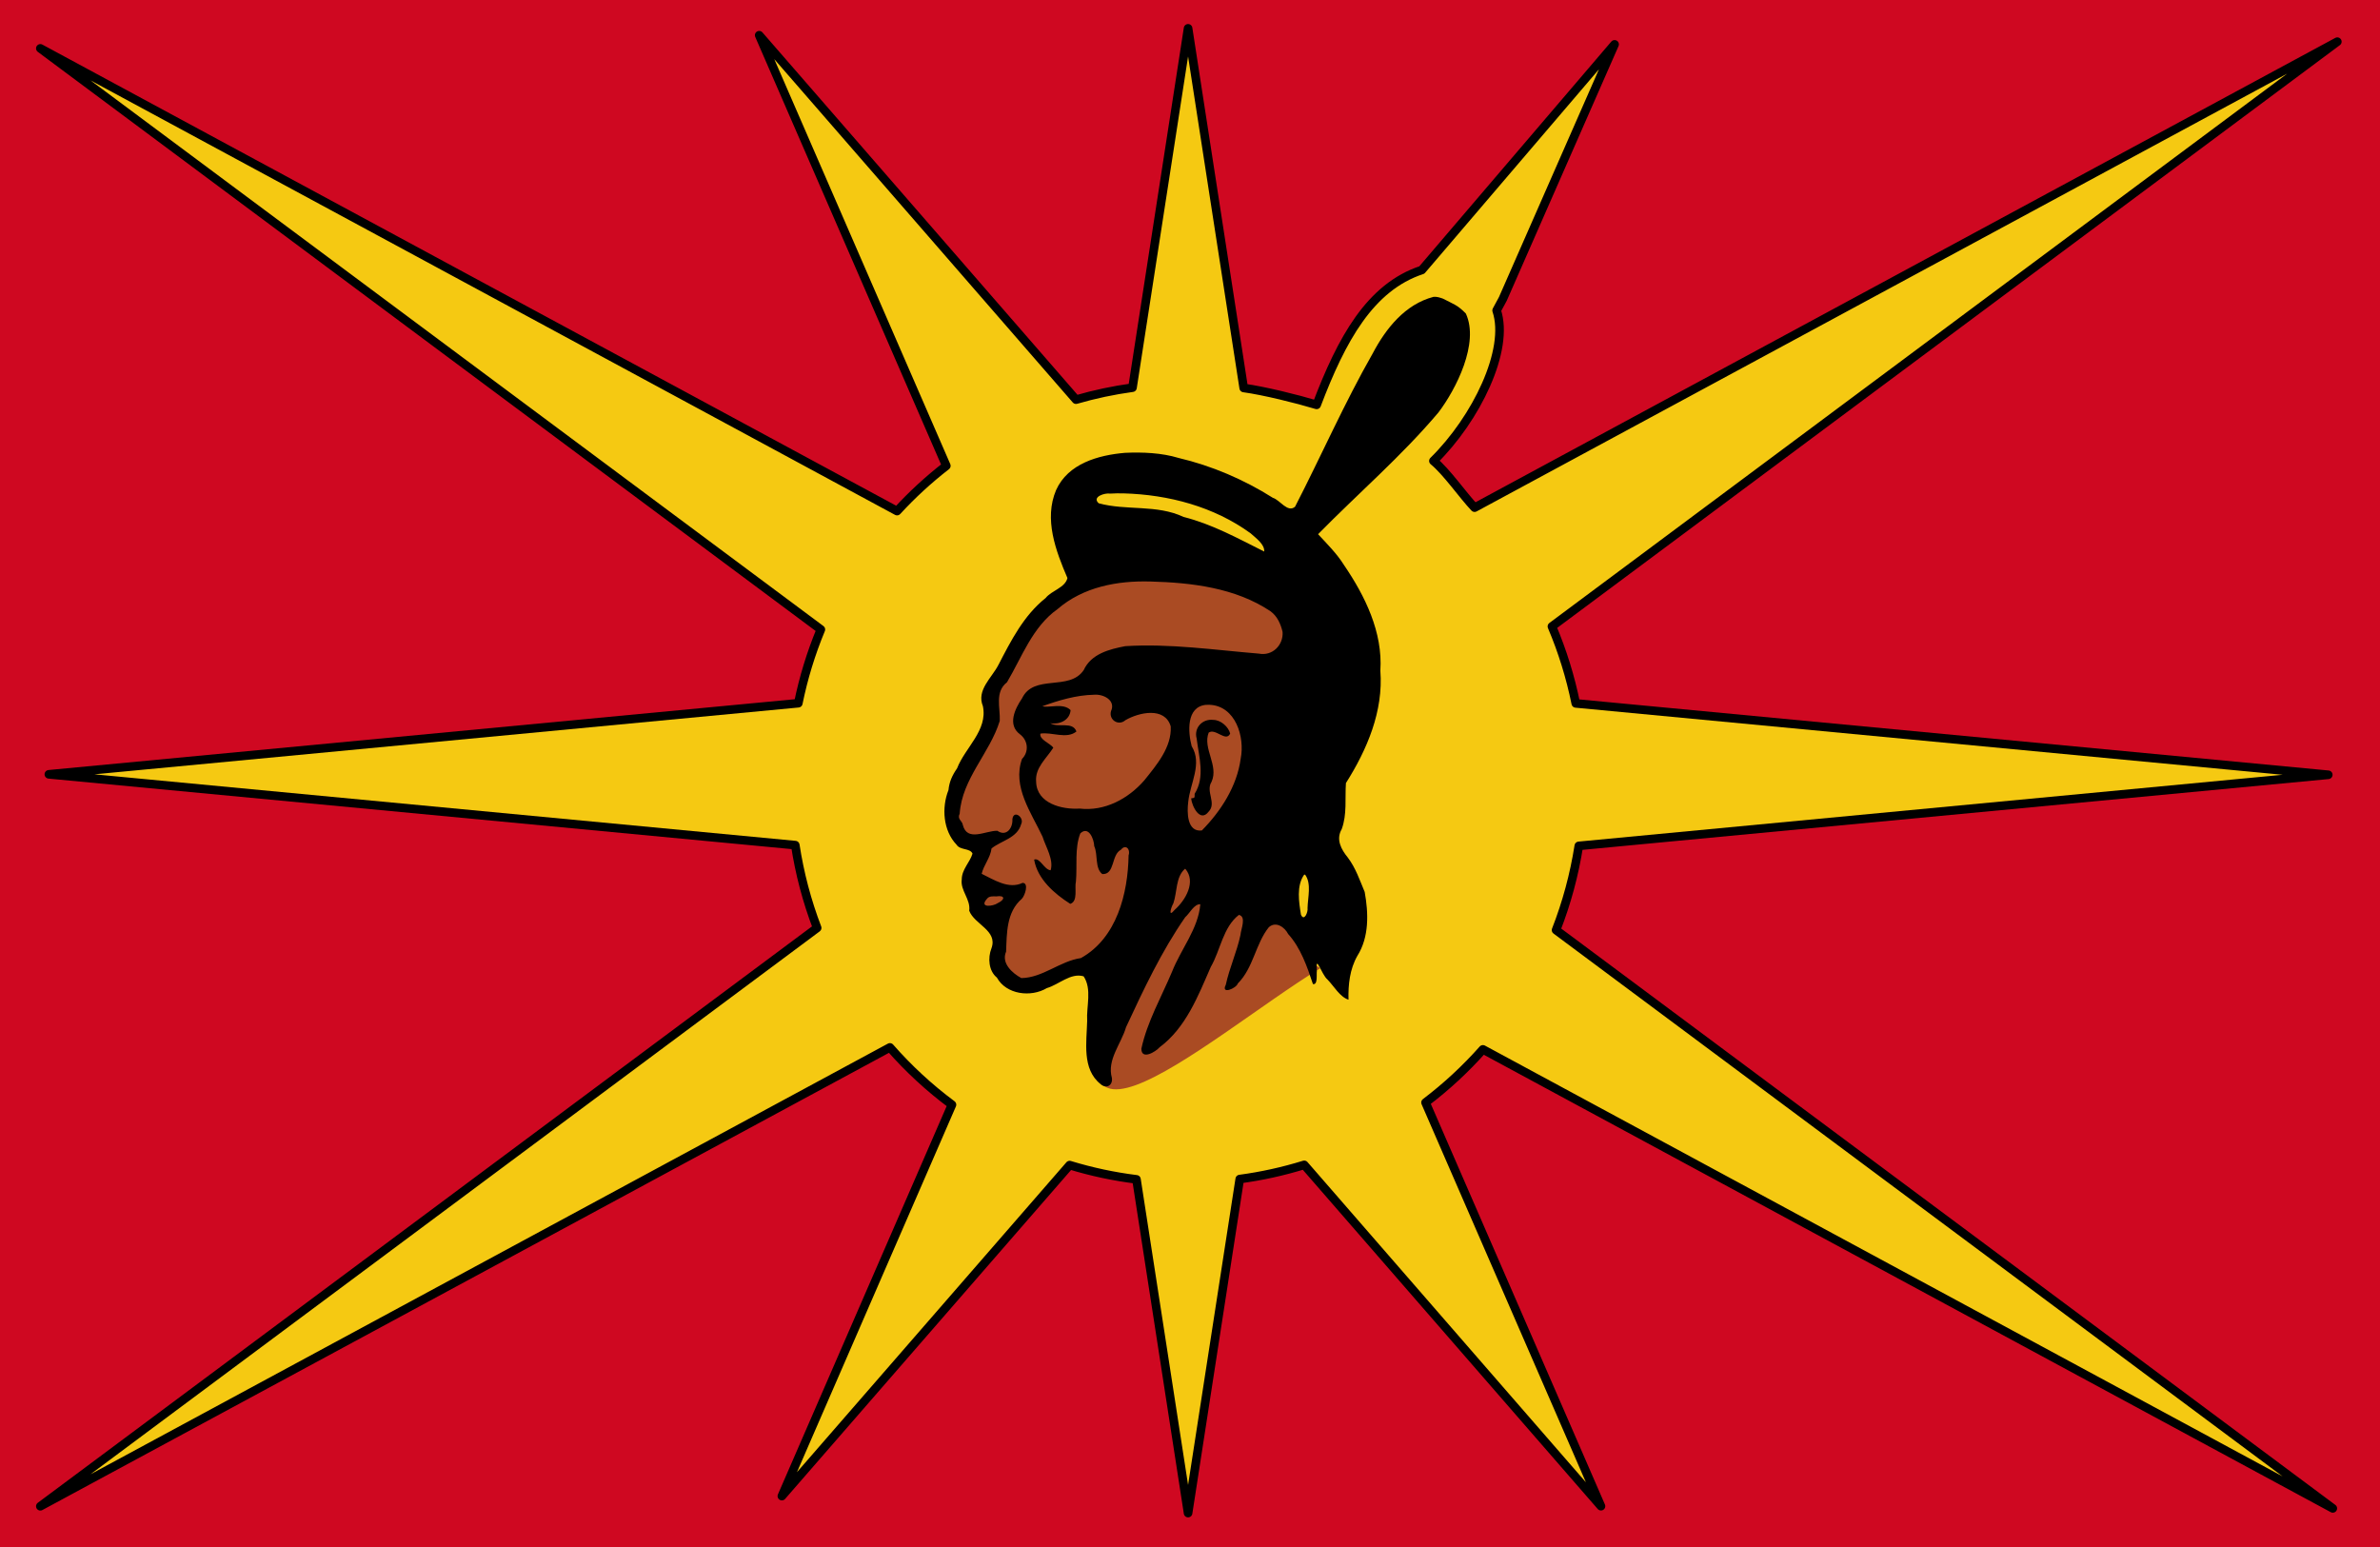
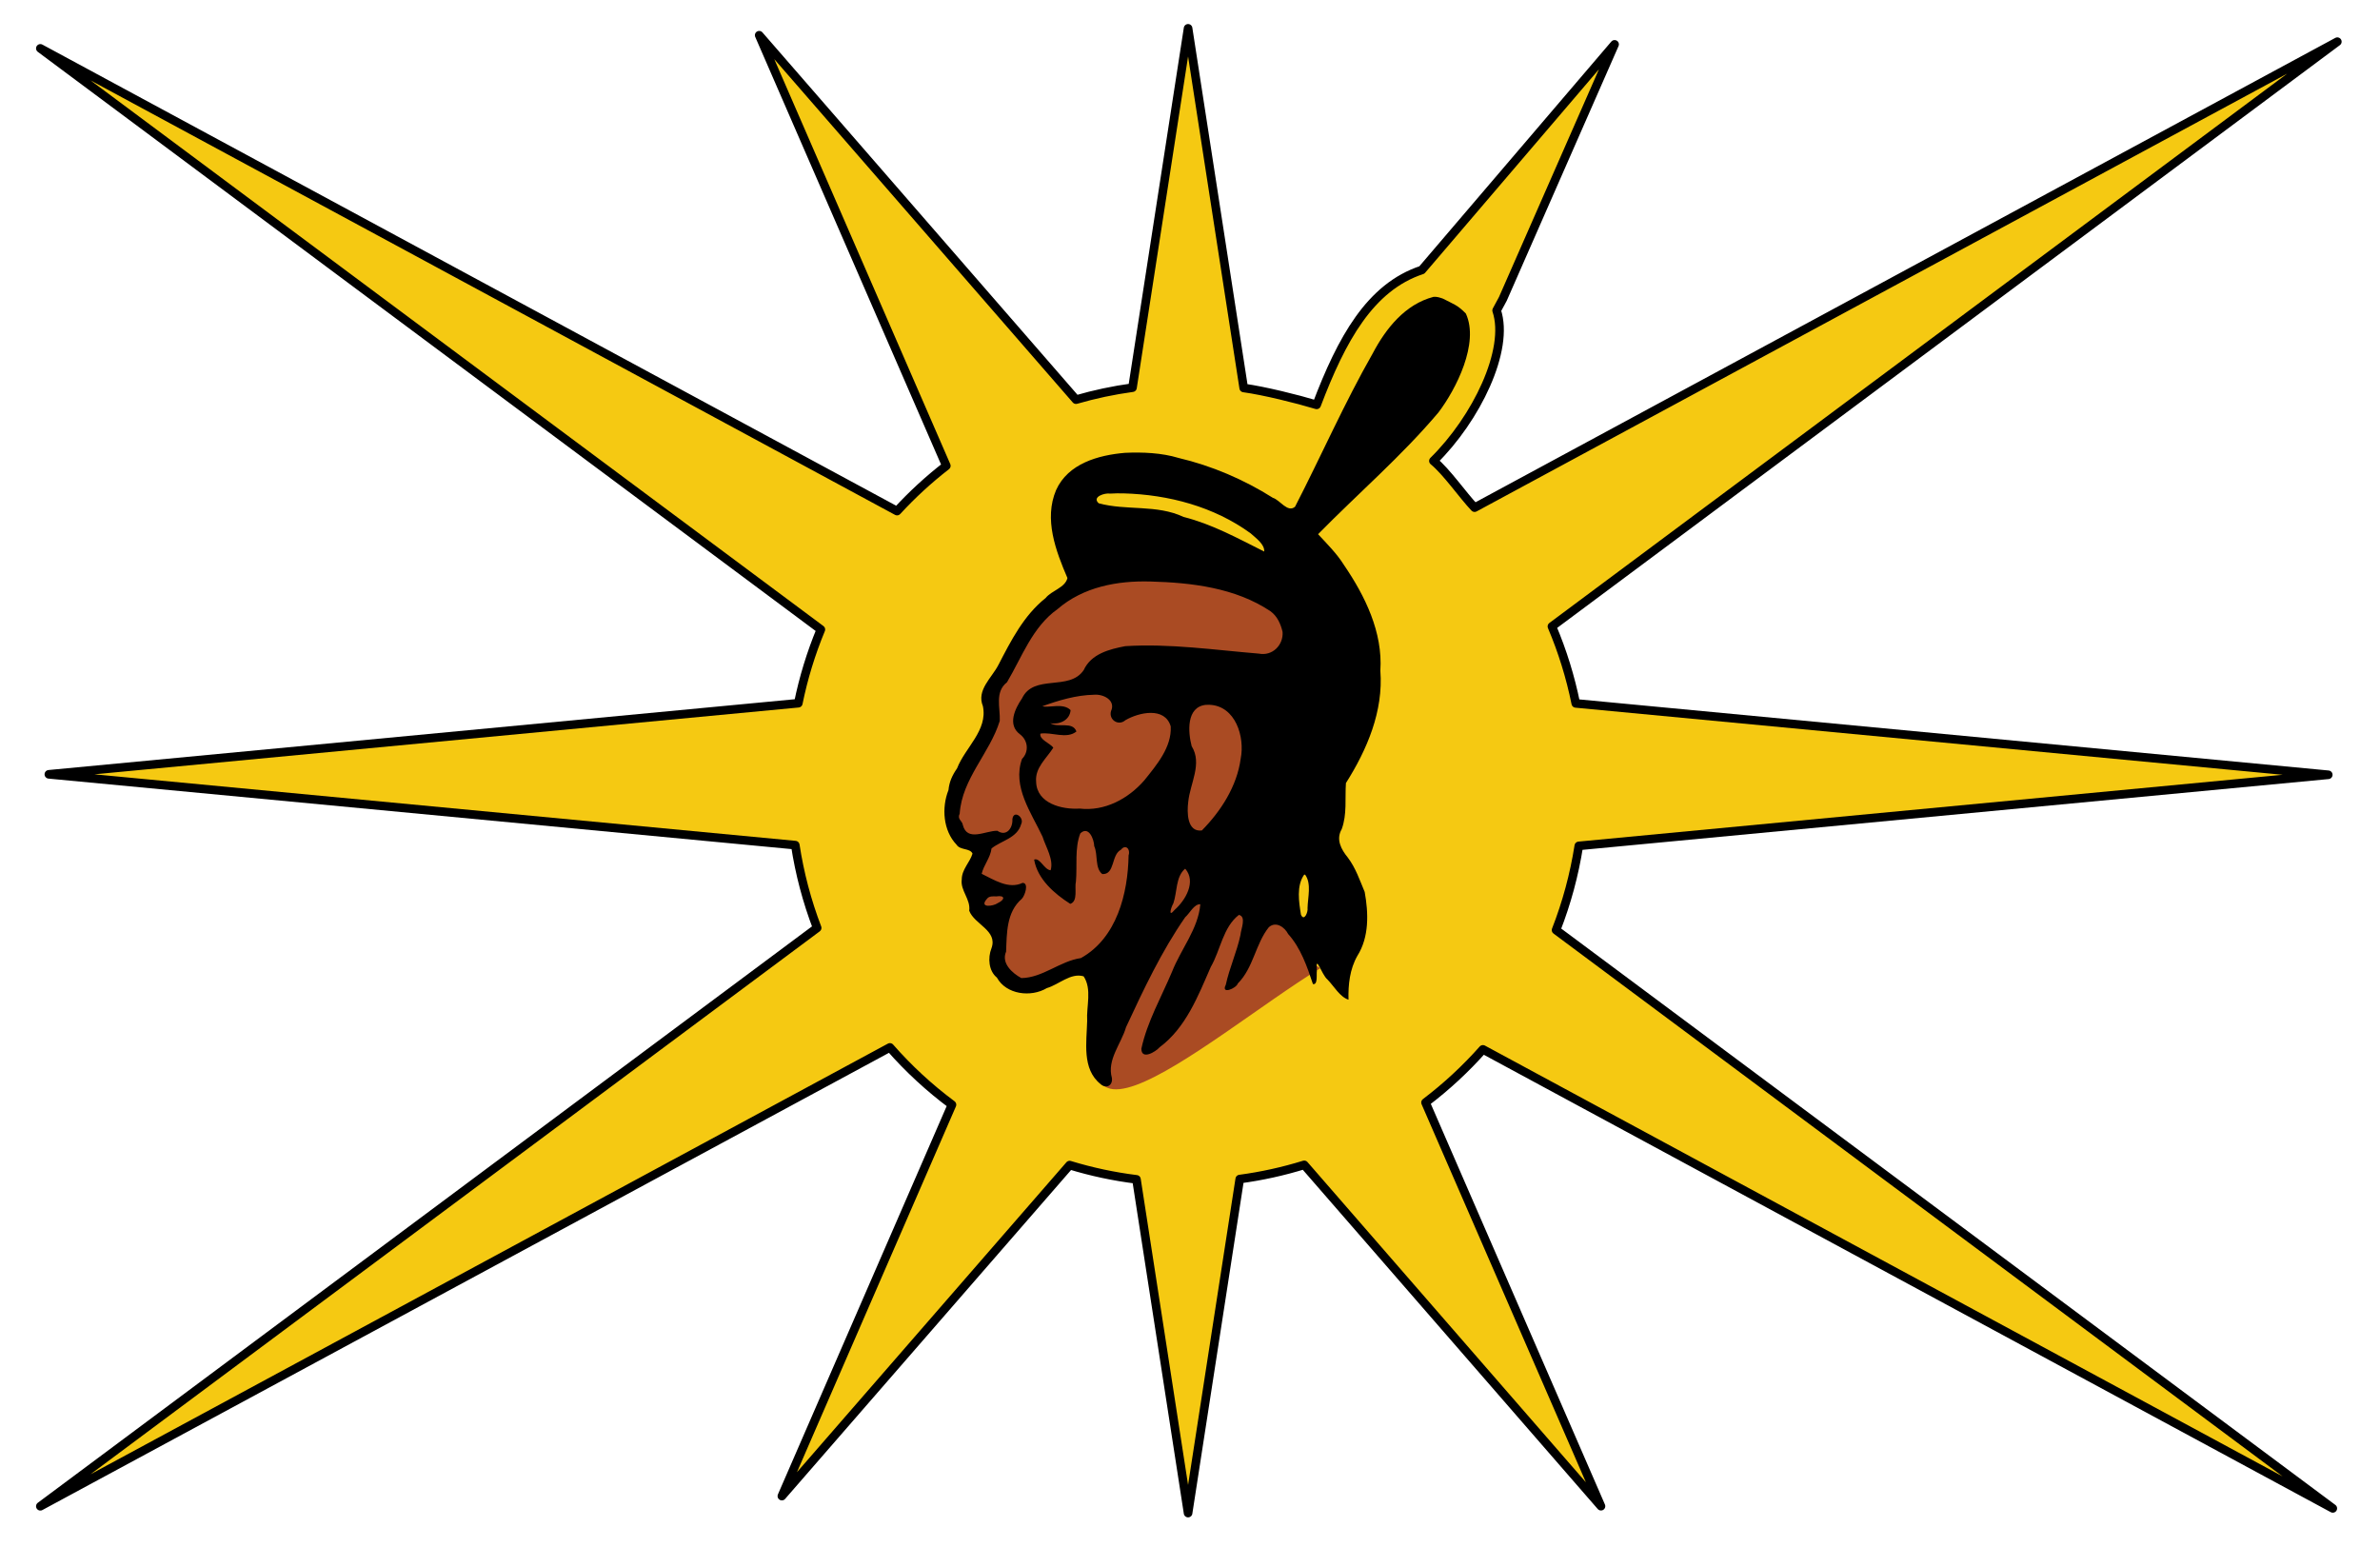
<svg xmlns="http://www.w3.org/2000/svg" width="1020" height="663" version="1.1" id="svg831">
  <defs id="defs835" />
-   <rect height="663" width="1020" id="rect827" style="fill:#cf0821;stroke-width:1.051;fill-opacity:1" x="0" y="0" />
  <g id="layer2" transform="translate(60,63)" />
  <path style="opacity:1;fill:#f5c912;fill-opacity:1;fill-rule:nonzero;stroke:#000000;stroke-width:3.688;stroke-linecap:round;stroke-linejoin:round;stroke-miterlimit:4;stroke-dasharray:none;stroke-dashoffset:0;stroke-opacity:1;paint-order:markers fill stroke" d="M 509.176,12.145 485.355,166.135 c -8.181,1.119 -16.271,2.835 -24.204,5.137 L 325.365,15.094 405.564,199.628 c -7.564,5.86 -14.624,12.351 -21.107,19.404 L 17.291,20.736 351.797,269.782 c -4.227,10.194 -7.466,20.776 -9.671,31.598 L 20.942,331.851 340.835,362.2 c 1.853,12.129 4.995,24.023 9.371,35.476 L 17.291,645.539 381.39,448.898 c 7.975,9.111 16.89,17.342 26.593,24.554 L 335.087,641.182 458.416,499.332 c 9.353,2.862 18.934,4.906 28.636,6.11 l 22.123,143.017 22.142,-143.145 c 9.363,-1.252 18.606,-3.287 27.634,-6.084 l 127.182,146.279 -75.19,-173.004 c 8.918,-6.759 17.155,-14.385 24.59,-22.768 L 999.77,646.451 666.886,398.61 c 4.546,-11.635 7.814,-23.737 9.745,-36.088 L 997.826,332.05 675.333,301.454 c -2.295,-11.314 -5.72,-22.365 -10.221,-32.984 L 1001.714,17.863 631.966,217.556 c -4.993,-5.258 -12.029,-15.441 -17.645,-20.019 18.329,-17.983 32.78,-47.624 27.089,-64.496 l 2.679,-4.961 47.878,-109.069 -82.607,96.697 c -22.228,7.341 -34.413,29.694 -45.082,57.794 -8.444,-2.547 -22.529,-6.035 -31.262,-7.235 z" id="path4530-6-6-3-0" />
-   <path style="opacity:0.95;fill:none;fill-opacity:1;fill-rule:nonzero;stroke:none;stroke-width:7.946;stroke-linecap:square;stroke-linejoin:bevel;stroke-miterlimit:4;stroke-dasharray:none;stroke-dashoffset:0;stroke-opacity:1;paint-order:markers fill stroke" d="m 462.709,245.425 c -12.635,-0.073 -23.556,8.093 -32.552,17.12 -7.144,7.318 -18.046,12.653 -19.784,24.396 -0.833,4.777 3.045,8.529 7.166,8.323 6.984,0.693 14.483,-0.865 20.725,3.56 2.629,1.991 5.559,0.606 8.328,0.595 6.477,3.247 8.323,13.425 5.539,20.159 -1.227,4.344 -6.129,3.733 -7.939,0.271 -3.107,-5.217 -11.051,-3.585 -12.631,1.531 -5.595,-5.627 -8.004,-15.406 -15.718,-18.269 -7.332,-1.131 -11.382,7.479 -15.656,12.489 -5.866,8.923 -14.755,18.047 -13.388,30.143 -0.503,3.606 2.347,5.788 5.344,5.404 5.54,-0.253 11.742,1.49 16.837,-1.426 2.813,-1.883 2.352,-6.059 1.744,-8.612 2.803,1.516 2.292,7.393 1.231,10.493 -0.681,2.482 -2.936,4.692 -5.142,2.552 -3.542,-1.578 -10.291,-2.493 -10.958,3.223 1.27,6.414 7.08,11.126 12.883,11.827 9.567,1.545 17.626,9.946 27.528,9.216 5.923,-1.555 7.288,-9.548 8.165,-15.217 -0.07,-5.966 -6.966,-6.643 -10.891,-8 -3.994,-1.061 -10.014,-2.505 -9.56,-8.429 -0.472,-2.899 0.381,-5.612 2.923,-3.079 5.296,2.486 10.206,7.307 16.132,7.53 9.133,-2.801 16.827,-9.94 26.119,-12.017 2.103,-0.523 7.429,1.219 4.689,4.13 -6.005,7.455 -17.352,8.375 -20.831,18.571 -3.994,9.18 -7.115,21.183 -16.866,24.923 -5.16,0.832 -8.433,-5.387 -12.129,-8.338 -4.86,-5.745 -11.621,-9.473 -18.855,-8.816 -3.172,-0.49 -8.16,1.66 -6.47,6.077 0.734,4.925 4.756,9.593 3.52,14.679 -4.889,6.145 -0.874,16.087 5.801,18.249 11.762,5.154 25.016,4.538 37.129,1.363 9.29,-3.175 18.449,-9.593 21.627,-20.304 3.198,-7.767 4.919,-17.817 12.044,-22.448 5.406,-1.971 10.289,3.658 15.839,2.403 11.254,-1.513 18.677,-12.581 25.439,-21.529 6.287,-6.782 4.552,-19.201 -2.723,-24.261 -4.343,-3.605 -10.309,-4.867 -15.059,-6.259 1.532,-5.423 -1.663,-11.596 -1.633,-16.35 4.928,3.344 7.333,10.316 12.601,13.197 4.456,-0.135 2.847,-6.76 1.255,-9.429 -2.043,-2.386 -4.423,-7.816 -1.451,-10.058 4.051,2.442 7.001,8.888 12.137,8.197 3.613,-2.585 -0.666,-7.065 -2.472,-8.847 4.35,-2.042 11.098,-1.732 13.183,-7.436 0.874,-4.808 -4.259,-6.657 -7.722,-5.96 -2.913,-0.647 -7.171,1.294 -9.318,-1.544 -1.035,-5.697 3.659,-10.739 2.777,-16.625 -0.48,-10.785 -11.375,-16.274 -20.035,-15.861 -6.348,0.838 -12.629,3.197 -19.11,1.73 -6.666,-0.648 -13.09,-3.217 -19.81,-3.237 z m 42.885,84.317 c 3.306,3.309 7.315,8.765 5.02,13.921 -2.917,-1.254 -6.623,-0.753 -8.264,2.681 -2.279,3.234 -4.678,9.963 -9.364,7.478 -3.146,-1.56 1.2,-4.033 2.098,-5.768 2.321,-3.534 7.566,-7.678 5.399,-12.579 -0.78,-1.848 -4.021,-1.061 -4.335,-1.895 3.127,-1.335 6.381,-2.349 9.445,-3.837 z" id="path5169" />
  <path style="opacity:0.95;fill:none;fill-opacity:1;fill-rule:nonzero;stroke:none;stroke-width:7.946;stroke-linecap:square;stroke-linejoin:bevel;stroke-miterlimit:4;stroke-dasharray:none;stroke-dashoffset:0;stroke-opacity:1;paint-order:markers fill stroke" d="m 462.423,246.889 c -11.042,-0.248 -21.035,6.093 -28.873,14.209 -7.357,7.773 -17.841,12.915 -21.983,23.746 -1.874,5.526 3.581,10.888 8.471,9.59 6.498,-0.71 13.286,-0.383 18.984,3.555 2.409,2.051 4.884,-0.093 7.385,0.038 7.433,2.842 9.28,13.809 7.113,21.287 -1.297,5.203 -7.899,5.855 -10.238,1.298 -2.703,-4.654 -10.273,-3.532 -10.709,2.336 0.007,2.512 -2.391,-2.037 -3.256,-2.651 -4.744,-5.356 -7.422,-14.292 -14.586,-16.243 -6.662,-0.022 -9.959,7.965 -13.988,12.568 -5.875,8.59 -14.198,17.725 -12.608,29.517 -0.963,6.03 5.936,3.065 9.076,3.908 3.975,-0.459 9.17,1.207 12.282,-2.227 1.205,-2.439 -1.361,-6.415 0.911,-8.165 3.68,0.159 3.57,6.208 3.399,9.226 -0.159,3.943 -3.437,9.281 -7.4,6.529 -3.014,-1.528 -9.172,-2.636 -9.478,2.597 1.93,6.638 8.532,9.762 14.393,10.375 8.423,2.312 15.853,9.503 24.811,8.905 5.678,-1.746 6.298,-9.772 7.288,-15.123 -1.479,-4.749 -7.373,-4.491 -10.989,-5.934 -4.104,-1.217 -10.115,-3.253 -9.526,-9.21 -0.102,-1.87 -0.475,-7.008 2.509,-5.497 6.134,2.976 11.7,8.101 18.538,8.798 8.358,-4.017 16.098,-10.044 24.999,-12.48 2.769,-0.57 6.376,0.924 6.967,4.162 -5.284,9.593 -18.58,9.672 -22.192,20.956 -3.982,9.651 -7.759,22.123 -18.079,25.314 -6.199,-0.197 -9.723,-6.956 -14.273,-10.676 -4.615,-5.863 -11.887,-6.929 -18.51,-6.637 -3.858,-0.196 -3.714,5.105 -2.241,7.725 1.474,4.255 5.198,10.247 1.273,14.209 -3.067,6.37 2.108,13.577 7.728,15.271 13.578,4.893 28.995,4.09 42.059,-2.296 8.551,-3.989 13.496,-13.262 16.19,-22.642 2.543,-6.82 5.375,-16.098 12.811,-17.755 4.732,-0.169 8.767,3.997 13.663,2.872 9.911,-0.88 16.567,-10.399 22.81,-17.881 3.833,-4.71 7.618,-11.136 4.926,-17.645 -3.309,-9.646 -13.4,-13.365 -21.991,-13.681 3.516,-3.879 0.434,-10.068 -0.237,-14.584 -0.911,-1.945 -1.144,-5.852 1.759,-4.006 4.645,3.183 6.794,9.817 11.602,12.522 3.255,-1.303 0.768,-6.334 -0.312,-8.59 -2.071,-2.665 -4.08,-9.843 0.439,-10.721 4.235,1.967 6.643,8.341 11.597,8.397 2.333,-2.214 -1.919,-4.792 -2.87,-6.681 -1.829,-2.335 2.989,-2.93 4.665,-3.749 3.171,-0.781 8.891,-1.992 7.747,-6.98 -1.224,-3.878 -6.323,-1.892 -9.062,-2.726 -2.335,-0.749 -6.673,0.736 -7.722,-2.415 -0.695,-6.493 4.332,-12.235 2.584,-18.877 -2.502,-10.6 -14.385,-14.287 -23.127,-11.777 -6.306,2.094 -12.829,1.907 -19.174,0.178 -5.165,-0.872 -10.29,-2.459 -15.557,-2.239 z m 43.739,81.749 c 3.753,3.88 8.49,10.108 5.105,15.888 -2.075,1.719 -4.886,-2.544 -6.586,0.725 -3.103,3.777 -5.303,10.808 -10.8,10.31 -2.007,-0.565 -5.223,-3.322 -2.299,-5.214 2.742,-4.343 7.896,-7.686 8.519,-13.232 -0.287,-3.419 -6.218,-0.468 -5.382,-3.968 2.809,-2.326 6.785,-2.377 9.94,-4.203 0.491,-0.141 0.992,-0.297 1.503,-0.306 z" id="path5171" />
  <path style="opacity:0.95;fill:none;fill-opacity:1;fill-rule:nonzero;stroke:none;stroke-width:7.946;stroke-linecap:square;stroke-linejoin:bevel;stroke-miterlimit:4;stroke-dasharray:none;stroke-dashoffset:0;stroke-opacity:1;paint-order:markers fill stroke" d="m 462.423,246.889 c -11.042,-0.248 -21.035,6.093 -28.873,14.209 -7.357,7.773 -17.841,12.915 -21.983,23.746 -1.874,5.526 3.581,10.888 8.471,9.59 6.498,-0.71 13.286,-0.383 18.984,3.555 2.409,2.051 4.884,-0.093 7.385,0.038 7.433,2.842 9.28,13.809 7.113,21.287 -1.297,5.203 -7.899,5.855 -10.238,1.298 -2.703,-4.654 -10.273,-3.532 -10.709,2.336 0.007,2.512 -2.391,-2.037 -3.256,-2.651 -4.744,-5.356 -7.422,-14.292 -14.586,-16.243 -6.662,-0.022 -9.959,7.965 -13.988,12.568 -5.875,8.59 -14.198,17.725 -12.608,29.517 -0.963,6.03 5.936,3.065 9.076,3.908 3.975,-0.459 9.17,1.207 12.282,-2.227 1.205,-2.439 -1.361,-6.415 0.911,-8.165 3.68,0.159 3.57,6.208 3.399,9.226 -0.159,3.943 -3.437,9.281 -7.4,6.529 -3.014,-1.528 -9.172,-2.636 -9.478,2.597 1.93,6.638 8.532,9.762 14.393,10.375 8.423,2.312 15.853,9.503 24.811,8.905 5.678,-1.746 6.298,-9.772 7.288,-15.123 -1.479,-4.749 -7.373,-4.491 -10.989,-5.934 -4.104,-1.217 -10.115,-3.253 -9.526,-9.21 -0.102,-1.87 -0.475,-7.008 2.509,-5.497 6.134,2.976 11.7,8.101 18.538,8.798 8.358,-4.017 16.098,-10.044 24.999,-12.48 2.769,-0.57 6.376,0.924 6.967,4.162 -5.284,9.593 -18.58,9.672 -22.192,20.956 -3.982,9.651 -7.759,22.123 -18.079,25.314 -6.199,-0.197 -9.723,-6.956 -14.273,-10.676 -4.615,-5.863 -11.887,-6.929 -18.51,-6.637 -3.858,-0.196 -3.714,5.105 -2.241,7.725 1.474,4.255 5.198,10.247 1.273,14.209 -3.067,6.37 2.108,13.577 7.728,15.271 13.578,4.893 28.995,4.09 42.059,-2.296 8.551,-3.989 13.496,-13.262 16.19,-22.642 2.543,-6.82 5.375,-16.098 12.811,-17.755 4.732,-0.169 8.767,3.997 13.663,2.872 9.911,-0.88 16.567,-10.399 22.81,-17.881 3.833,-4.71 7.618,-11.136 4.926,-17.645 -3.309,-9.646 -13.4,-13.365 -21.991,-13.681 3.516,-3.879 0.434,-10.068 -0.237,-14.584 -0.911,-1.945 -1.144,-5.852 1.759,-4.006 4.645,3.183 6.794,9.817 11.602,12.522 3.255,-1.303 0.768,-6.334 -0.312,-8.59 -2.071,-2.665 -4.08,-9.843 0.439,-10.721 4.235,1.967 6.643,8.341 11.597,8.397 2.333,-2.214 -1.919,-4.792 -2.87,-6.681 -1.829,-2.335 2.989,-2.93 4.665,-3.749 3.171,-0.781 8.891,-1.992 7.747,-6.98 -1.224,-3.878 -6.323,-1.892 -9.062,-2.726 -2.335,-0.749 -6.673,0.736 -7.722,-2.415 -0.695,-6.493 4.332,-12.235 2.584,-18.877 -2.502,-10.6 -14.385,-14.287 -23.127,-11.777 -6.306,2.094 -12.829,1.907 -19.174,0.178 -5.165,-0.872 -10.29,-2.459 -15.557,-2.239 z m 43.739,81.749 c 3.753,3.88 8.49,10.108 5.105,15.888 -2.075,1.719 -4.886,-2.544 -6.586,0.725 -3.103,3.777 -5.303,10.808 -10.8,10.31 -2.007,-0.565 -5.223,-3.322 -2.299,-5.214 2.742,-4.343 7.896,-7.686 8.519,-13.232 -0.287,-3.419 -6.218,-0.468 -5.382,-3.968 2.809,-2.326 6.785,-2.377 9.94,-4.203 0.491,-0.141 0.992,-0.297 1.503,-0.306 z" id="path5173" />
  <path style="opacity:0.95;fill:none;fill-opacity:1;fill-rule:nonzero;stroke:none;stroke-width:7.946;stroke-linecap:square;stroke-linejoin:bevel;stroke-miterlimit:4;stroke-dasharray:none;stroke-dashoffset:0;stroke-opacity:1;paint-order:markers fill stroke" d="m 461.396,246.77 c -14.528,-0.102 -25.335,12.05 -35.892,21.363 -6.067,5.196 -14.191,11.148 -14.12,20.629 0.379,6.084 7.322,5.558 11.266,5.67 5.746,-0.4 11.524,0.329 16.55,3.627 3.255,2.307 7.245,-1.734 10.135,1.744 5.609,5.648 7.346,17.204 1.436,23.313 -4.559,3.06 -7.032,-3.699 -10.689,-5.165 -3.38,-1.248 -7.915,1.376 -7.596,5.661 -6.704,-5.244 -8.902,-16.051 -16.915,-19.401 -6.759,-0.892 -10.366,7.241 -14.374,11.794 -5.195,8.111 -12.961,15.777 -13.487,26.321 0.07,2.829 -0.562,7.945 3.335,7.605 5.599,0.045 11.609,1.269 16.969,-0.807 2.878,-1.705 2.394,-5.628 1.389,-8.369 2.452,-2.906 4.366,1.809 4.287,4.206 0.413,3.964 -0.273,10.633 -4.772,11.031 -3.578,-1.073 -9.103,-4.108 -11.702,0.426 -0.826,5.564 4.901,9.101 8.868,10.915 4.435,1.132 8.941,1.921 13.024,4.412 5.801,2.41 12.119,7.43 18.53,5.022 4.481,-2.987 5.267,-9.754 5.666,-14.991 -2.32,-4.988 -8.704,-4.323 -12.828,-6.283 -3.745,-0.948 -7.869,-3.791 -7.495,-8.635 -0.117,-1.806 -0.1,-7.309 2.812,-4.989 5.672,2.584 10.776,7.541 16.982,8.283 9.562,-3 17.612,-10.464 27.459,-12.31 2.055,-0.051 5.166,1.582 5.669,3.785 -4.689,10.012 -18.282,9.752 -21.993,20.754 -4.15,9.211 -7.204,21.281 -16.771,25.28 -5.738,1.849 -9.627,-4.729 -13.548,-8.102 -4.566,-5.183 -10.542,-9.24 -17.325,-8.791 -2.904,-0.65 -7.641,0.674 -6.446,4.994 0.565,5.156 5.311,10.216 3.128,15.459 -4.432,5.596 -0.559,14.532 5.446,16.442 11.422,5.021 24.271,4.4 36.058,1.454 8.858,-3.117 17.949,-8.833 21.131,-19.122 3.363,-8.158 5.185,-18.553 12.55,-23.58 5.777,-2.794 11.136,3.788 17.101,2.037 11.133,-2.119 18.26,-13.168 24.914,-22.228 5.989,-7.469 1.801,-20.086 -6.304,-23.334 -3.976,-2.43 -9.184,-3.563 -13.193,-4.086 3.011,-5.792 -1.3,-12.671 -1.192,-18.451 3.813,-0.734 5.572,4.675 8.093,6.885 2.093,1.843 3.877,6.667 6.96,5.888 2.192,-3.805 -1.784,-7.78 -2.984,-11.293 -1.052,-2.456 -1.508,-7.913 1.881,-7.869 3.99,2.181 6.609,8.18 11.391,8.236 2.349,-2.262 -1.176,-5.528 -2.859,-6.921 -1.303,-3.173 3.852,-2.409 5.32,-3.523 2.974,-0.868 8.966,-2.513 7.449,-7.248 -2.296,-4.22 -7.816,-1.72 -11.448,-2.475 -2.809,0.551 -6.329,-1.214 -5.648,-4.865 1.23,-6.198 4.922,-12.621 1.931,-19.015 -4.714,-9.993 -16.838,-11.708 -25.693,-8.604 -10.996,2.591 -21.511,-3.152 -32.456,-2.779 z m 44.265,81.868 c 3.179,1.99 5.297,6.156 6.561,9.889 0.238,2.156 0.402,7.143 -2.742,6.102 -4.353,-2.391 -6.996,3.238 -8.9,6.53 -1.637,4.406 -7.794,6.048 -10.047,1.624 2.346,-5.622 8.775,-8.942 9.551,-15.431 -0.165,-3.567 -5.62,-0.858 -5.521,-4.003 3.431,-2.083 7.488,-3.087 11.099,-4.712 z" id="path5175" />
  <g id="layer1" transform="translate(0,63)" />
  <g id="layer3" transform="translate(0,63)" />
  <g id="g918" transform="matrix(0.979,0,0,0.979,11.925,3.744)">
    <path id="path965" d="m 565.753,420.044 c -50.09,30.702 -139.944,113.218 -75.493,-22.566 -10.909,12.699 -44.557,37.204 -60.834,29.898 -1.275,-3.429 -2.891,-2.61 -4.1,-6.619 -1.208,-4.009 -0.86,-14.761 -3.567,-17.594 -2.539,-2.657 -5.134,-4.844 -5.785,-7.675 -0.652,-2.832 0.64,-6.308 5.876,-11.544 1.066,-1.066 -2.982,2.123 -5.757,2.315 -2.776,0.192 -4.279,-2.612 1.873,-15.666 1.41,-2.992 -0.482,-4.457 -3.715,-6.092 -3.233,-1.635 -12.906,-6.346 -10.226,-14.386 17.077,-25.51 15.426,-53.254 20.045,-56.132 18.006,-31.377 28.773,-50.865 66.112,-53.178 21.769,-0.759 60.159,8.577 68.62,28.261 1.646,3.337 -27.743,128.341 6.95,150.979 z" style="opacity:1;fill:#aa4b23;fill-opacity:1;fill-rule:nonzero;stroke:none;stroke-width:60.728;stroke-linecap:square;stroke-linejoin:miter;stroke-miterlimit:4;stroke-dasharray:none;stroke-dashoffset:0;stroke-opacity:1;paint-order:stroke fill markers" />
    <g transform="translate(533.589,298.91)" style="fill:#000000" id="g861">
      <path style="opacity:1;fill:#000000;fill-opacity:1;fill-rule:nonzero;stroke:none;stroke-width:48.802;stroke-linecap:square;stroke-linejoin:miter;stroke-miterlimit:4;stroke-dasharray:none;stroke-dashoffset:0;stroke-opacity:1;paint-order:stroke fill markers" d="m 81.74,-172.776 c -12.414,3.268 -20.8,13.8 -26.547,24.686 -12.44,21.815 -22.567,44.888 -34.032,67.176 -3.252,2.821 -6.655,-3.002 -9.704,-3.889 -12.685,-8.017 -26.777,-14.041 -41.304,-17.463 -7.378,-2.236 -15.68,-2.587 -23.451,-2.236 -11.658,0.998 -24.91,4.676 -30.153,16.306 -5.402,12.735 -0.138,26.609 4.965,38.504 -0.986,4.252 -6.928,5.447 -9.561,8.758 -9.577,7.632 -15.137,18.646 -20.651,29.262 -2.901,5.694 -9.692,11.014 -6.791,18.074 2.196,10.608 -7.796,18.108 -11.302,27.21 -2.122,3.06 -3.418,5.912 -3.771,9.516 -3.071,7.716 -2.339,17.782 3.522,23.902 1.615,2.555 5.879,1.408 7.001,3.906 -1.108,3.836 -4.709,6.893 -4.711,11.337 -0.682,4.839 3.955,8.646 3.267,13.677 2.24,6.029 12.577,8.606 9.75,16.412 -1.701,4.307 -1.209,9.982 2.374,12.868 4.072,7.429 14.899,8.757 21.859,4.596 5.244,-1.507 10.444,-6.832 16.102,-5.154 3.743,5.584 1.155,13.202 1.553,19.524 -0.214,9.243 -2.401,21.068 5.869,27.652 2.484,2.262 5.454,0.574 4.95,-2.717 -2.245,-7.95 4.095,-14.916 6.204,-22.215 7.67,-16.49 15.502,-33.136 25.881,-48.103 1.982,-1.7 3.891,-5.846 6.629,-5.691 -0.902,10.726 -8.485,19.656 -12.367,29.504 -4.674,11.117 -10.878,21.888 -13.437,33.718 -0.005,5.136 6.243,1.397 7.991,-0.624 11.486,-8.539 16.845,-22.452 22.381,-35.135 4.3,-7.401 5.303,-17.362 12.324,-22.81 3.413,0.784 0.85,6.281 0.696,8.724 -1.587,7.517 -4.825,14.408 -6.439,21.887 -2.262,4.408 4.593,1.597 5.282,-0.605 6.829,-6.83 7.695,-17.281 13.538,-24.582 3.119,-2.818 6.993,-0.008 8.475,2.944 5.513,6.082 8.306,14.265 10.847,21.905 2.227,0.512 1.485,-4.208 1.722,-5.684 -0.705,-8.151 2.02,1.566 4.665,3.72 2.817,2.892 5.409,7.625 9.19,8.817 -0.162,-6.548 0.53,-13.327 3.893,-19.216 5.22,-8.292 4.868,-18.704 3.194,-27.947 C 49.521,82.696 47.708,77.226 44.266,72.687 41.359,69.136 38.967,64.725 41.575,60.257 43.988,53.72 42.963,46.748 43.429,40.063 52.692,25.425 59.88,8.57 58.499,-9.122 59.623,-25.937 51.811,-41.848 42.578,-55.389 c -3.13,-5.016 -7.348,-9.179 -11.338,-13.494 17.487,-17.816 36.552,-34.172 52.672,-53.274 7.742,-10.182 17.996,-30.378 12.018,-43.321 -3.624,-3.734 -5.34,-4.087 -10.098,-6.556 -1.312,-0.437 -2.688,-0.927 -4.092,-0.743 z m -135.627,86.027 c 19.644,0.539 39.539,5.795 55.566,17.463 2.255,2.047 6.229,4.802 5.979,8.003 -11.477,-5.744 -22.776,-12 -35.319,-15.155 -11.697,-5.54 -25.056,-2.666 -37.147,-5.985 -3.13,-2.841 2.755,-4.626 4.999,-4.231 1.971,-0.137 3.948,-0.128 5.922,-0.094 z m 11.757,38.578 c 18.009,0.487 37.179,2.756 52.481,12.984 3.072,2.18 4.572,5.75 5.351,9.119 0.373,5.804 -4.51,10.622 -10.377,9.466 -19.423,-1.601 -38.998,-4.491 -58.483,-3.268 -6.963,1.333 -14.937,3.351 -18.208,10.486 -6.341,9.397 -21.793,1.481 -26.999,12.381 -3.075,4.5 -6.499,11.566 -0.905,15.71 3.586,2.714 4.027,7.659 0.906,10.784 -4.355,12.137 4.049,23.527 8.985,34.049 1.445,4.586 4.957,10 3.537,14.701 -2.824,-0.205 -4.663,-5.674 -7.221,-4.672 1.446,8.554 8.913,14.983 15.821,19.378 3.515,-1.16 1.766,-6.923 2.477,-9.796 0.621,-6.942 -0.614,-14.494 1.903,-21.038 3.673,-3.543 6.041,2.577 6.105,5.563 1.714,3.752 0.183,9.608 3.532,12.232 5.635,0.281 3.819,-8.471 8.168,-10.654 2.011,-2.604 4.275,-0.248 3.349,2.396 -0.273,16.754 -5.153,36.277 -20.875,45.026 -9.23,1.331 -16.698,8.636 -26.081,8.761 -3.987,-2.159 -8.877,-6.529 -6.671,-11.574 0.319,-8.102 0.126,-17.336 6.885,-23.134 1.357,-1.378 3.22,-6.952 0.333,-6.971 -6.123,2.943 -12.594,-1.405 -17.914,-3.974 0.894,-3.853 3.814,-6.997 4.324,-11.1 4.22,-3.429 11.303,-4.503 12.984,-10.681 1.462,-2.79 -3.229,-6.46 -3.858,-2.187 0.269,3.91 -2.601,7.863 -6.591,5.14 -5.045,-0.137 -13.178,5.046 -15.111,-2.576 -0.25,-1.853 -2.571,-2.447 -1.369,-4.918 1.027,-15.373 13.218,-26.483 17.544,-40.623 0.263,-5.791 -2.285,-12.621 3.166,-16.903 6.598,-11.123 11.116,-24.194 22.109,-32.013 11.255,-9.728 26.218,-12.518 40.703,-12.092 z M -66.887,1.402 c 4.073,-0.387 9.715,2.375 7.456,7.229 -0.997,3.813 3.346,6.57 6.327,3.902 5.903,-3.427 17.294,-5.989 19.837,2.727 0.494,9.121 -6.197,16.906 -11.591,23.645 -7.024,8.056 -17.319,13.598 -28.245,12.33 -7.809,0.505 -18.849,-2.253 -19.087,-11.762 -0.565,-6.121 4.558,-10.206 7.525,-14.894 -1.365,-1.953 -6.235,-3.525 -5.654,-6.163 5.026,-0.8 11.435,2.561 15.777,-0.928 -1.672,-4.596 -8.006,-1.468 -11.444,-3.623 4.047,0.696 8.533,-1.295 8.892,-5.728 -3.246,-3.3 -9.448,-0.86 -12.374,-1.703 7.223,-2.602 14.847,-4.879 22.581,-5.032 z m 50.606,4.398 c 11.399,0.48 15.537,14.053 13.642,23.584 -1.635,12.082 -8.644,22.95 -17,31.427 -6.554,0.814 -6.54,-8.054 -5.962,-12.504 0.766,-8.018 6.287,-16.72 1.503,-24.388 -1.628,-6.196 -2.408,-17.163 6.174,-18.095 0.546,-0.049 1.095,-0.048 1.643,-0.024 z m -10.59,71.817 c 4.84,5.66 0.054,13.766 -4.674,17.949 -3.061,3.706 -1.557,-1.21 -0.577,-2.838 1.699,-4.853 0.98,-11.589 5.098,-15.128 z m 52.43,2.53 c 2.886,3.925 1.166,9.977 1.071,14.634 0.282,1.64 -1.44,6.092 -2.883,2.91 -0.902,-5.561 -2.032,-12.671 1.38,-17.495 0.136,-0.054 0.287,-0.073 0.432,-0.049 z m -135.202,9.529 c 3.958,-0.611 3.915,1.405 0.698,2.915 -2.01,1.478 -8.493,2.276 -4.728,-1.895 0.916,-1.238 2.683,-1.054 4.03,-1.021 z" id="path853" />
-       <path style="opacity:1;fill:#000000;fill-opacity:1;fill-rule:nonzero;stroke:none;stroke-width:48.802;stroke-linecap:square;stroke-linejoin:miter;stroke-miterlimit:4;stroke-dasharray:none;stroke-dashoffset:0;stroke-opacity:1;paint-order:stroke fill markers" d="m -14.637,12.409 c -4.739,-0.576 -8.595,3.474 -7.268,8.2 0.956,8.029 3.802,16.695 -0.894,24.17 -0.022,1.85 0.157,1.74 -1.53,1.987 0.327,3.443 3.91,10.704 7.633,5.841 3.667,-3.742 -1.43,-8.831 1.306,-13.107 3.227,-7.155 -3.976,-14.607 -1.261,-21.513 2.964,-2.136 7.558,4.359 9.41,0.414 -0.754,-3.023 -4.209,-6.016 -7.396,-5.99 z" id="path857" />
    </g>
  </g>
</svg>